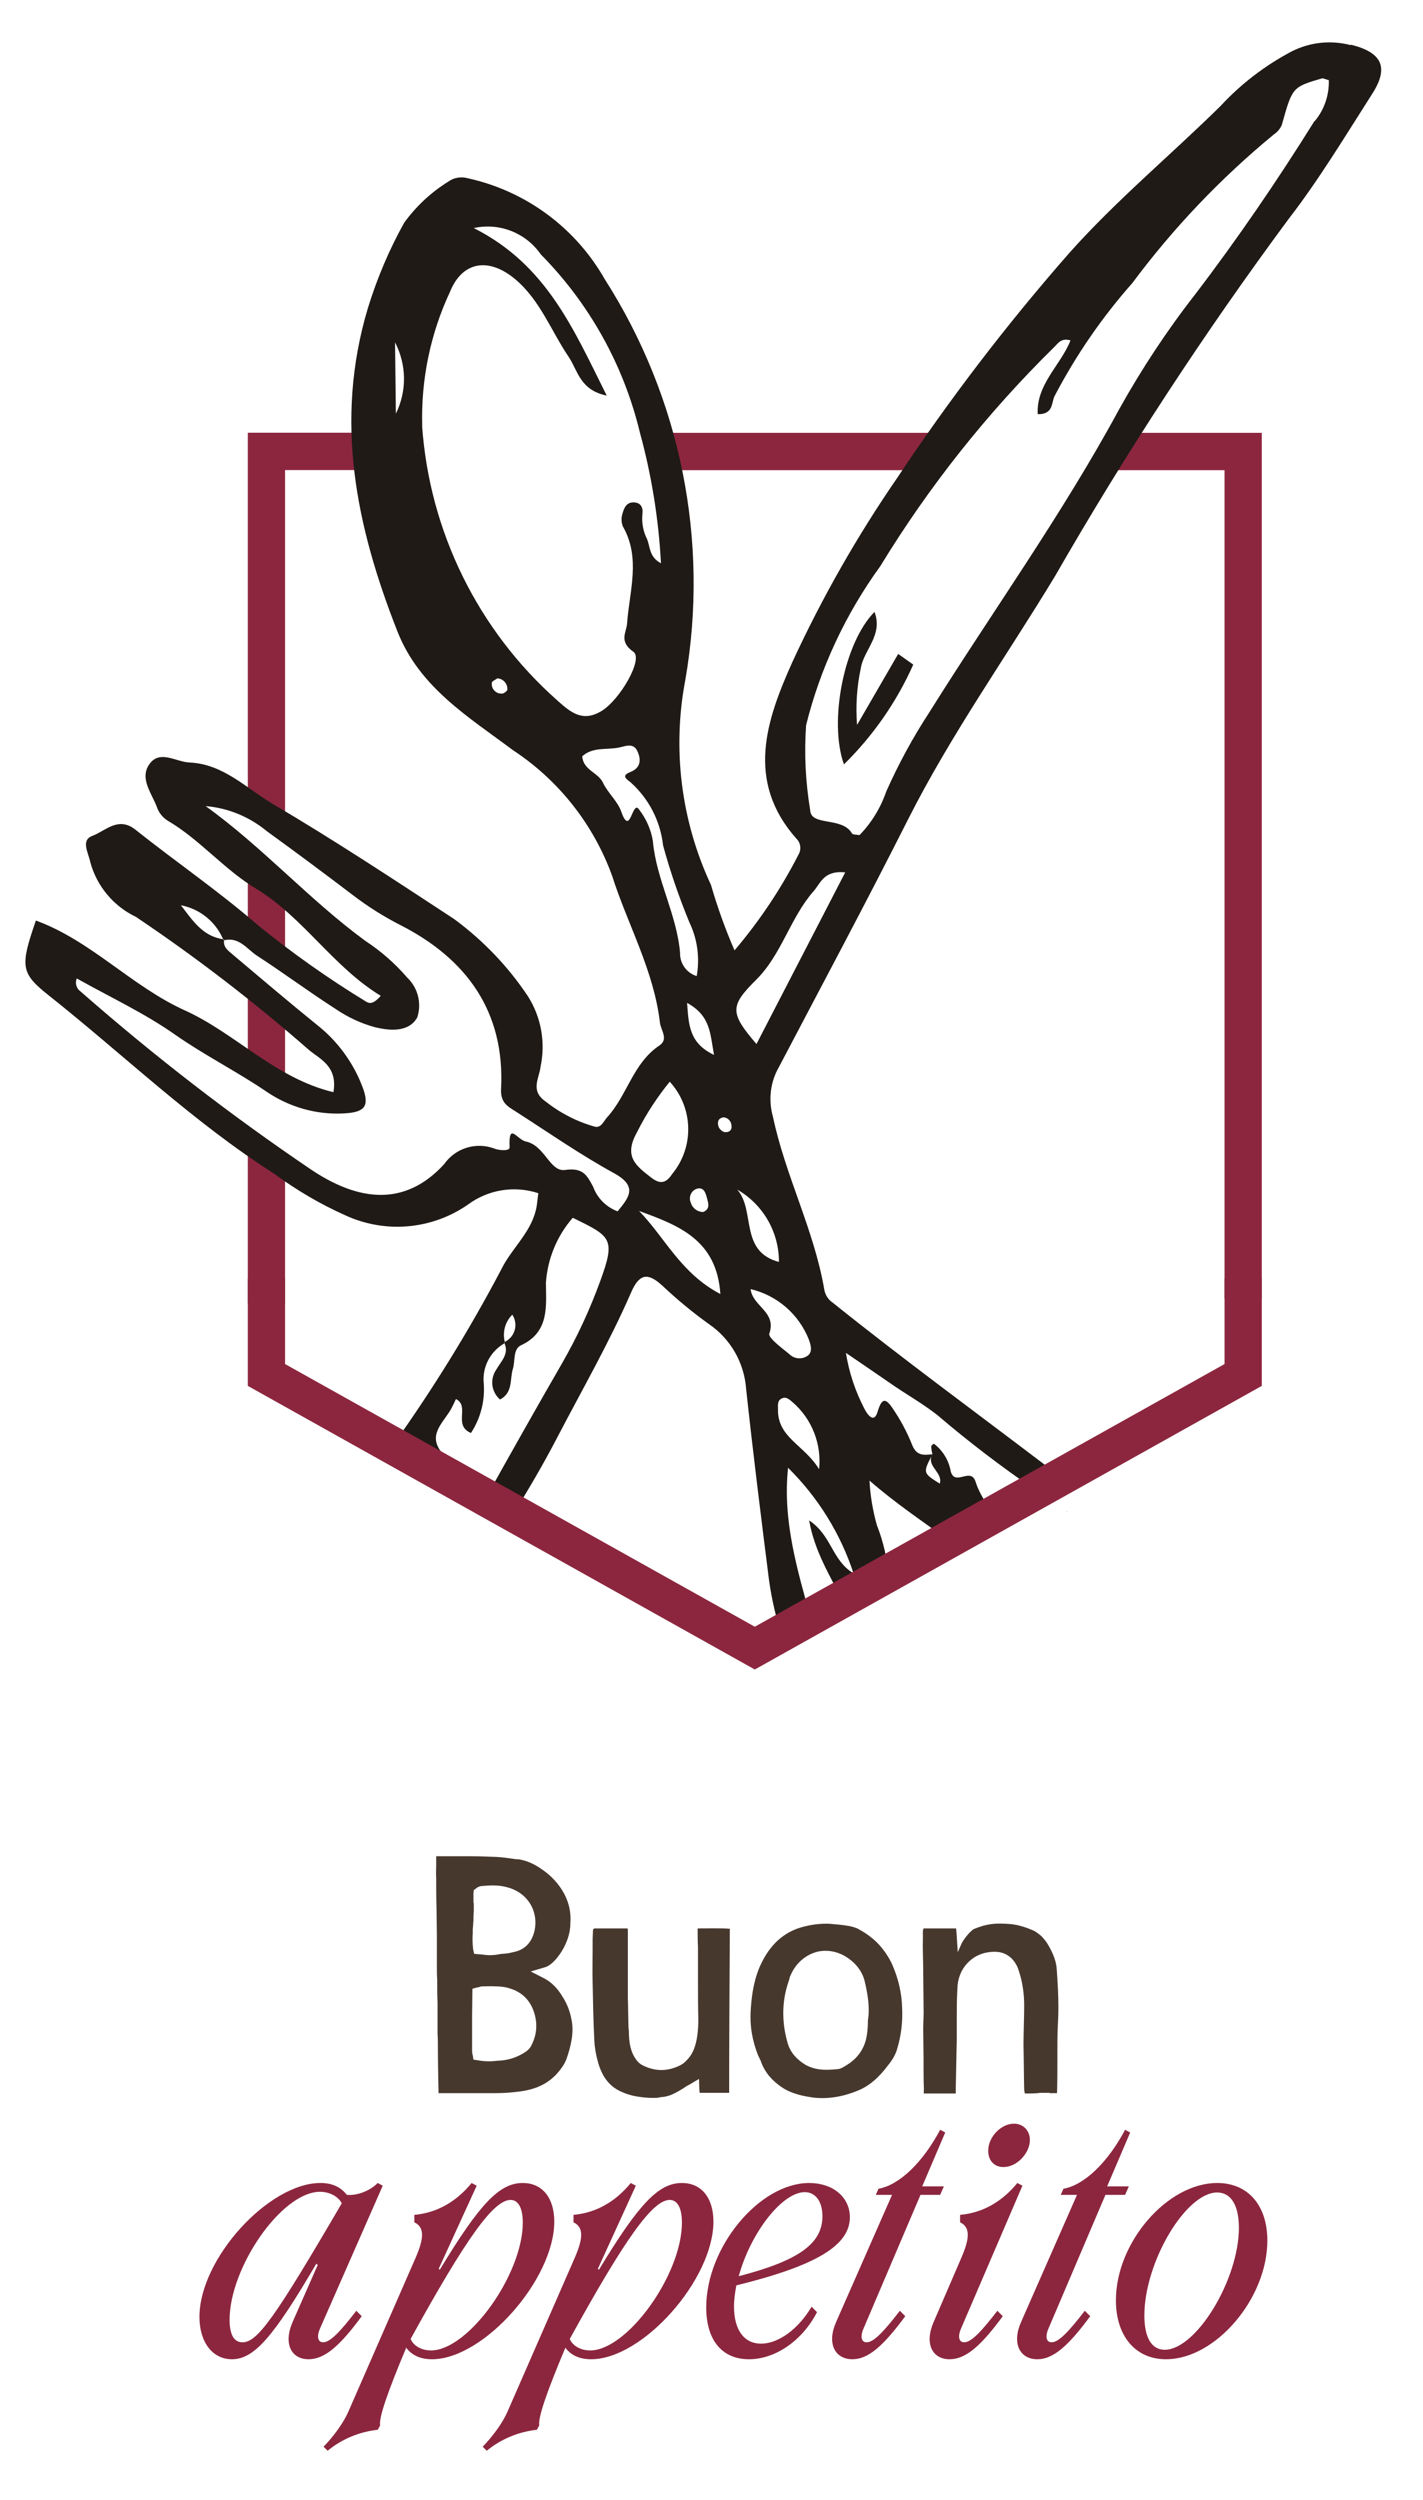
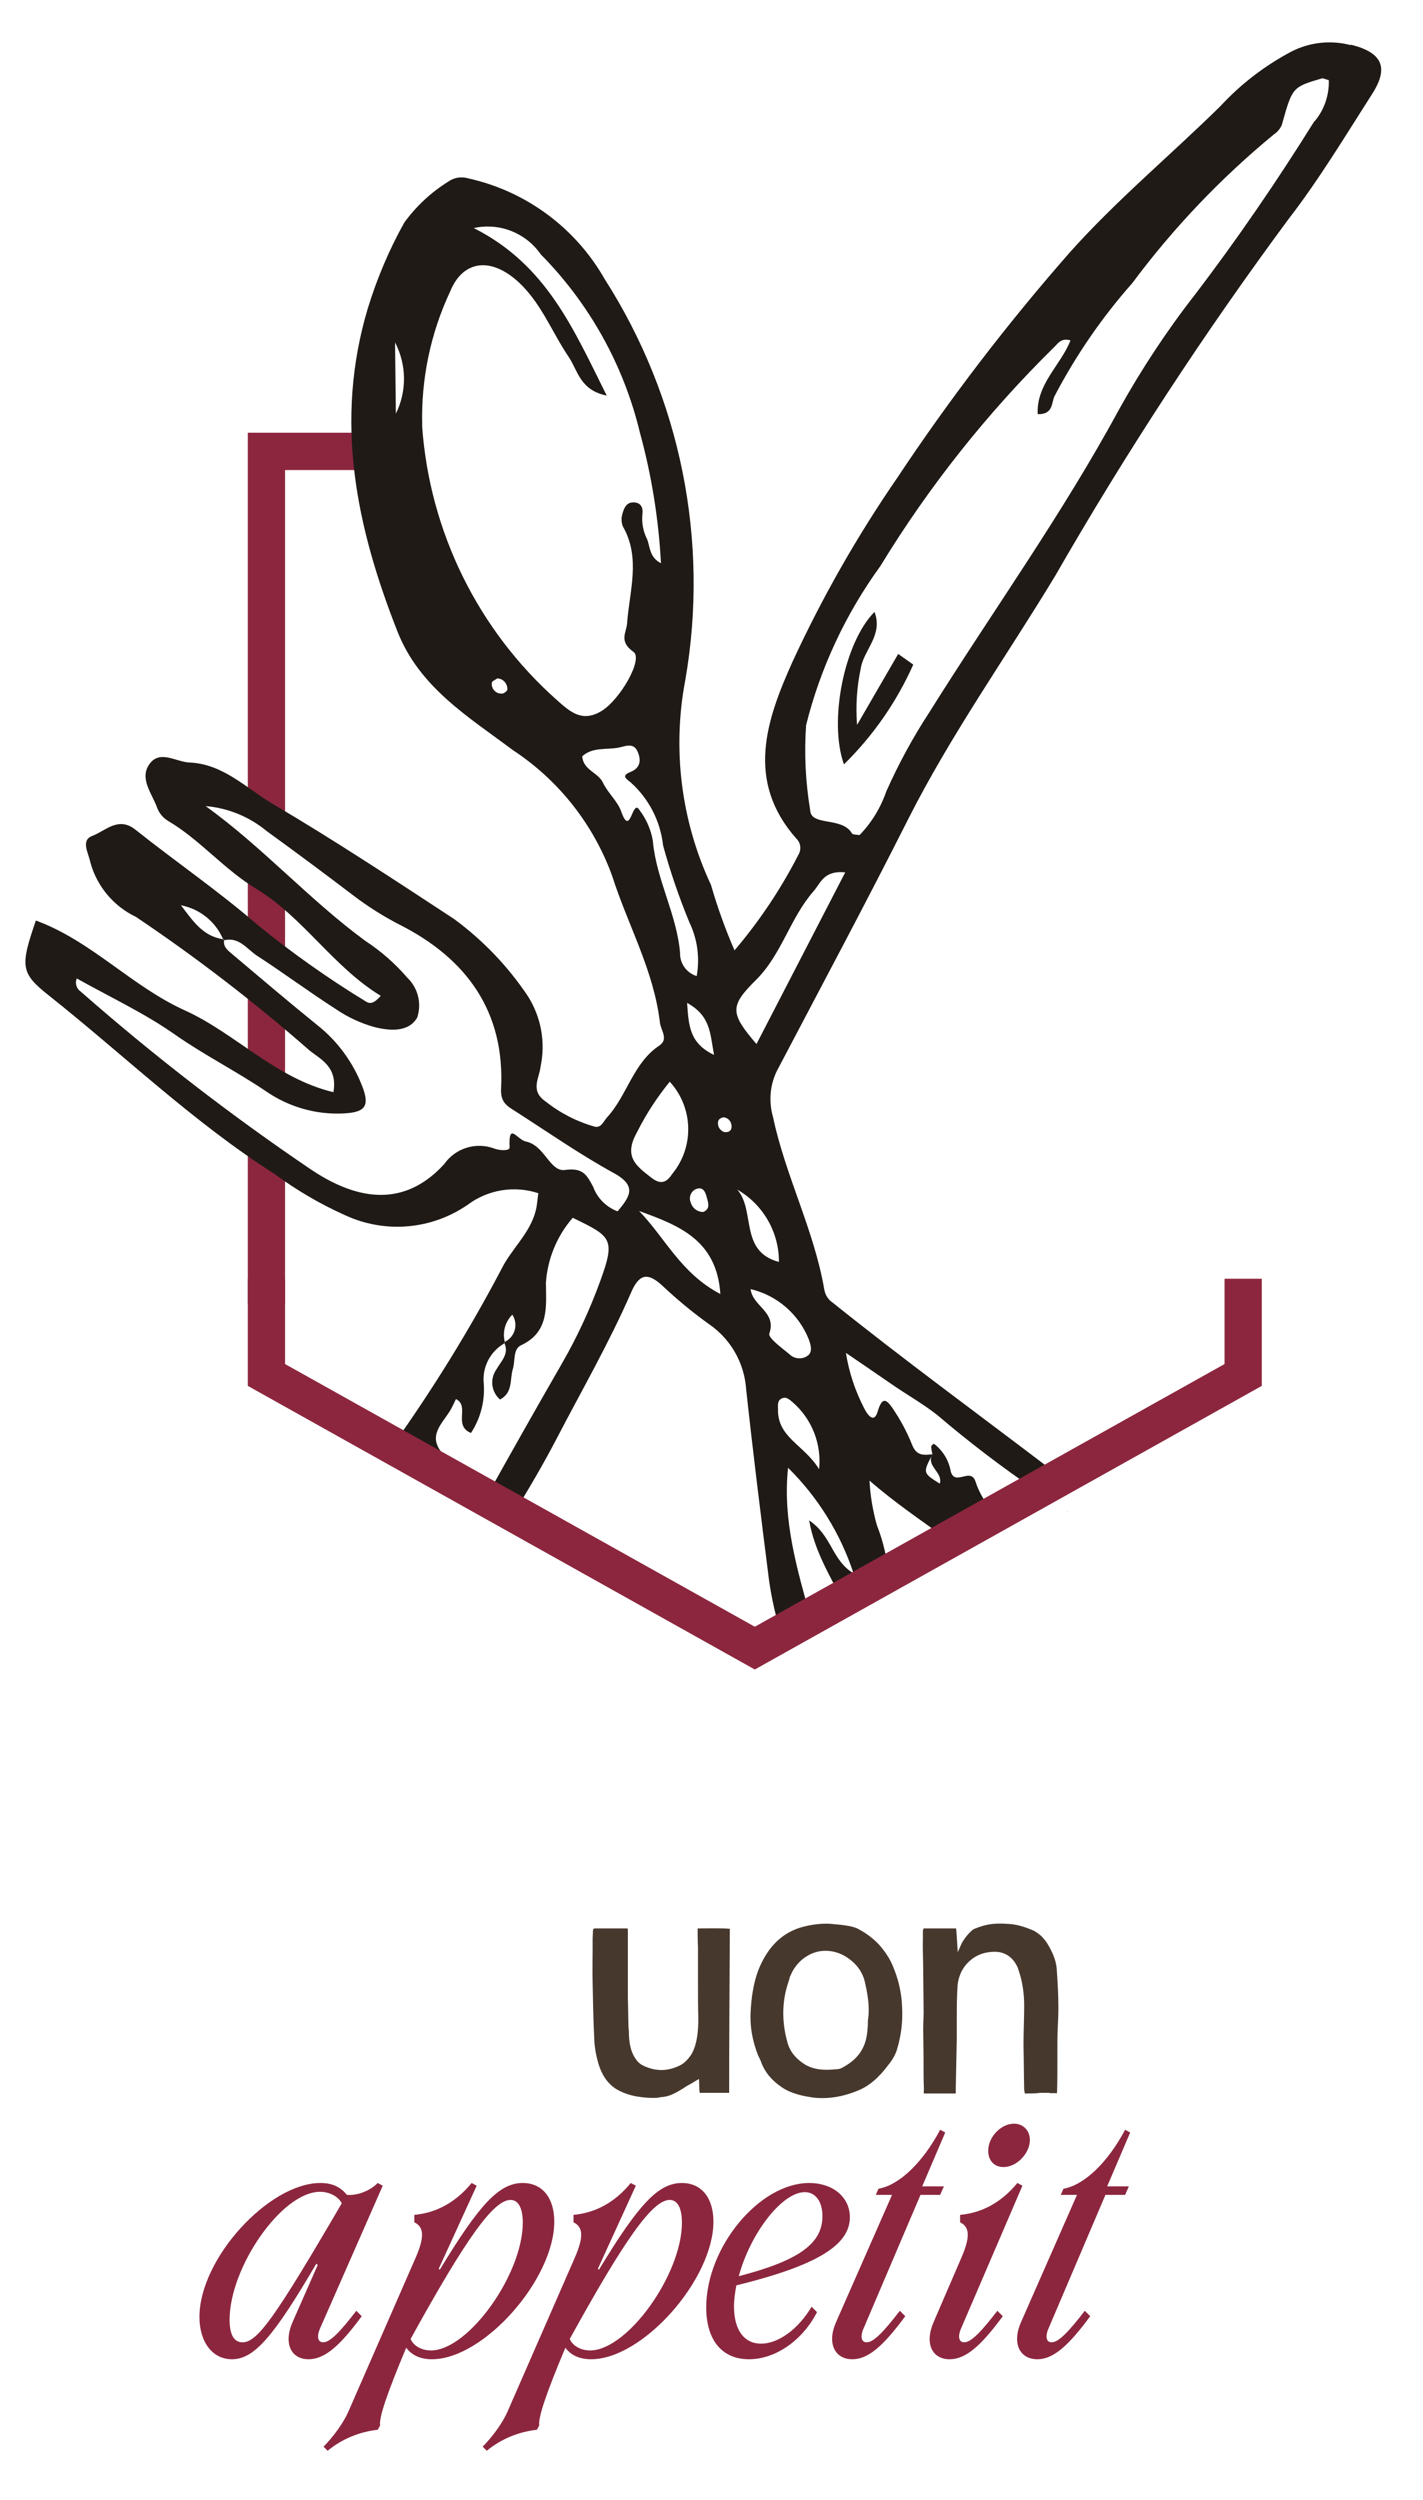
<svg xmlns="http://www.w3.org/2000/svg" width="168" height="295" viewBox="0 0 168 295" fill="none">
  <path d="M33.654 114.282V106.213C32.022 105.076 30.611 103.579 29.256 102.026V109.776C30.584 111.357 31.953 113.02 33.654 114.282Z" fill="#8C263E" />
  <path d="M33.654 121.116C31.814 119.868 30.666 117.664 29.256 115.903V125.455C30.584 126.481 32.091 127.313 33.654 128.034V121.116Z" fill="#8C263E" />
  <path d="M29.256 134.772V153.794H33.654V137.49C32.243 136.505 30.708 135.646 29.256 134.772Z" fill="#8C263E" />
  <path d="M45.893 55.471C45.645 53.988 45.313 52.532 44.884 51.062H29.256V94.595C30.542 95.981 32.077 97.076 33.654 98.089V55.471H45.907H45.893Z" fill="#8C263E" />
-   <path d="M89.113 51.076H77.205C77.634 52.504 77.731 53.974 77.731 55.485H109.236C110.038 54.043 110.784 52.574 111.393 51.076H89.113Z" fill="#8C263E" />
-   <path d="M131.86 51.076C131.169 52.504 130.574 54.015 129.91 55.485H144.57V153.211H148.968V51.076H131.86Z" fill="#8C263E" />
  <path d="M59.542 158.355C59.542 158.355 59.487 158.382 59.459 158.396C59.473 158.438 59.487 158.479 59.514 158.507C59.542 158.507 59.556 158.479 59.584 158.466C59.584 158.424 59.57 158.382 59.556 158.341L59.542 158.355Z" fill="#1F1A16" />
  <path d="M125.955 178.373C125.955 178.387 125.982 178.414 125.996 178.428C125.996 178.401 125.996 178.373 125.982 178.346C125.982 178.346 125.969 178.359 125.955 178.373Z" fill="#1F1A16" />
-   <path d="M96.731 190.629C97.229 190.352 97.727 190.074 98.225 189.797C98.031 189.423 97.824 189.076 97.534 188.785C96.662 189.326 96.621 189.964 96.745 190.643L96.731 190.629Z" fill="#1F1A16" />
  <path d="M26.309 110.843C26.309 110.843 26.35 110.926 26.364 110.981C26.392 110.981 26.406 110.981 26.433 110.968C26.433 110.94 26.433 110.912 26.433 110.871C26.392 110.871 26.336 110.857 26.295 110.843H26.309Z" fill="#1F1A16" />
  <path d="M109.982 171.65C109.94 171.734 109.899 171.803 109.871 171.886C109.913 171.803 109.954 171.734 109.996 171.65C109.996 171.65 109.996 171.65 109.982 171.65Z" fill="#1F1A16" />
  <path d="M107.824 78.416C105.86 82.825 103.08 86.817 99.636 90.2C97.811 85.098 99.664 75.81 103.246 72.205C104.283 74.95 101.974 76.683 101.628 78.846C101.158 81.05 101.006 83.31 101.185 85.542C102.804 82.755 104.422 79.955 106.04 77.168L107.81 78.416H107.824Z" fill="#1F1A16" />
  <path d="M159.41 5.312C157.1 4.716 154.652 4.979 152.509 6.06C149.355 7.724 146.506 9.901 144.086 12.521C138.167 18.344 131.722 23.695 126.218 29.878C118.86 38.266 112.069 47.139 105.901 56.428C101.185 63.276 97.064 70.513 93.579 78.055C90.495 84.904 87.964 92.127 94.021 98.962C94.533 99.461 94.63 100.224 94.27 100.847C92.196 104.896 89.665 108.68 86.719 112.146C85.626 109.637 84.7 107.058 83.939 104.424C80.412 96.882 79.347 88.412 80.91 80.232C83.759 63.831 80.357 46.959 71.395 32.942C67.938 26.87 62.088 22.558 55.283 21.047C54.453 20.798 53.568 20.95 52.877 21.463C50.871 22.711 49.129 24.347 47.732 26.26C45.934 29.477 44.496 32.887 43.417 36.408C39.448 49.704 42.048 62.154 46.93 74.534C49.53 81.133 55.325 84.599 60.539 88.509C65.946 92.058 70.054 97.257 72.266 103.343C74.106 109.124 77.19 114.503 77.909 120.659C78.02 121.602 78.974 122.627 77.826 123.39C74.742 125.456 74.051 129.241 71.7 131.819C71.257 132.304 70.98 133.122 70.234 132.956C68.118 132.36 66.14 131.348 64.411 129.975C62.558 128.7 63.664 127.258 63.816 125.885C64.425 123.03 63.899 120.063 62.35 117.595C59.999 114.06 57.04 110.968 53.61 108.445C46.543 103.814 39.489 99.156 32.215 94.872C29.089 93.028 26.364 90.144 22.368 89.978C20.763 89.909 18.869 88.439 17.638 90.172C16.407 91.919 17.997 93.694 18.578 95.385C18.827 96.009 19.284 96.536 19.864 96.882C23.64 99.114 26.434 102.58 30.251 104.882C35.81 108.251 39.323 114.087 44.952 117.512C44.081 118.496 43.638 118.468 43.168 118.163C38.715 115.446 34.441 112.424 30.389 109.124C25.797 105.145 20.75 101.693 15.992 97.908C13.959 96.286 12.451 98.061 10.916 98.629C9.492 99.156 10.446 100.639 10.667 101.762C11.442 104.591 13.406 106.934 16.047 108.195C23.211 113.006 30.057 118.274 36.544 123.958C37.843 125.012 39.877 125.858 39.365 128.88C32.505 127.244 27.803 121.934 21.828 119.231C15.536 116.389 10.792 111.023 4.236 108.625C2.383 114.004 2.411 114.808 5.716 117.429C14.595 124.471 22.782 132.401 32.408 138.529C35.008 140.442 37.788 142.078 40.734 143.395C45.45 145.586 50.968 145.115 55.242 142.148C57.634 140.373 60.732 139.874 63.554 140.803C63.443 141.565 63.415 142.231 63.249 142.855C62.572 145.572 60.345 147.388 59.156 149.842C55.38 157.01 51.106 163.914 46.404 170.513C47.469 171.026 48.534 171.553 49.599 172.094C49.641 172.024 49.682 171.941 49.724 171.872C49.876 172.038 50.014 172.204 50.125 172.371C51.134 172.898 52.144 173.452 53.139 174.007C53.278 173.189 53.181 172.454 52.739 172.038C50.208 169.654 52.033 168.239 53.139 166.465C53.402 166.035 53.596 165.564 53.831 165.092C55.505 165.938 53.458 168.184 55.601 169.099C56.777 167.311 57.302 165.176 57.095 163.04C56.984 161.183 57.952 159.422 59.571 158.507C59.557 158.465 59.543 158.424 59.515 158.396C59.543 158.396 59.571 158.368 59.598 158.355C59.308 157.204 59.626 155.984 60.483 155.138C60.566 155.249 60.622 155.374 60.677 155.499C61.133 156.594 60.649 157.842 59.598 158.341C59.598 158.382 59.612 158.424 59.626 158.465C59.598 158.465 59.584 158.493 59.557 158.507C60.124 159.782 59.156 160.628 58.602 161.599C57.814 162.722 57.994 164.247 59.031 165.148C60.594 164.33 60.165 162.763 60.552 161.529C60.843 160.587 60.539 159.2 61.52 158.743C64.895 157.176 64.466 154.084 64.453 151.353C64.646 148.525 65.766 145.835 67.62 143.7C72.142 145.919 72.723 146.113 70.842 151.229C69.625 154.57 68.131 157.786 66.361 160.864C63.36 166.063 60.414 171.289 57.496 176.516C58.575 177.168 59.64 177.819 60.705 178.471C62.489 175.615 64.176 172.717 65.739 169.723C68.712 164.011 71.935 158.424 74.507 152.518C75.475 150.286 76.485 150.119 78.227 151.741C79.956 153.364 81.795 154.889 83.718 156.261C86.263 158.008 87.867 160.822 88.088 163.9C88.904 171.456 89.844 178.998 90.799 186.526C91.117 188.758 91.629 190.948 92.306 193.083C93.468 192.46 94.616 191.822 95.778 191.184C94.132 185.236 92.375 179.455 93.039 173.203C96.566 176.682 99.221 180.953 100.77 185.666C98.184 184.1 98.225 181.216 95.529 179.414C96.165 183.088 98.032 185.999 99.553 189.063C101.351 188.037 103.149 186.997 104.933 185.957C104.739 183.961 104.311 181.965 103.522 179.968C103.038 178.249 102.748 176.488 102.651 174.714C105.625 177.306 108.861 179.497 112.014 181.757C113.784 180.703 115.541 179.635 117.311 178.582C116.426 177.445 115.624 176.253 115.181 174.866C114.614 173.05 112.775 175.435 112.249 173.646C112.028 172.343 111.323 171.179 110.272 170.374C110.23 170.347 109.94 170.582 109.94 170.693C109.953 170.998 110.009 171.317 110.078 171.608C110.078 171.608 110.078 171.608 110.092 171.608C110.05 171.692 110.009 171.761 109.967 171.844C109.525 173.106 111.336 173.799 110.949 175.074C109.013 173.854 108.944 173.813 109.967 171.844C109.995 171.775 110.023 171.692 110.078 171.608C109.11 171.705 108.225 171.844 107.699 170.527C107.077 168.96 106.275 167.477 105.32 166.091C104.532 164.954 104.089 164.981 103.605 166.603C103.149 168.115 102.319 166.77 102.029 166.188C100.964 164.136 100.231 161.931 99.871 159.644C101.655 160.864 103.453 162.084 105.237 163.318C107.035 164.566 108.93 165.619 110.673 166.992C114.31 170.097 118.127 173.009 122.069 175.712C123.009 175.144 123.949 174.589 124.89 174.021C124.489 173.716 124.088 173.411 123.687 173.106C115.223 166.673 106.634 160.392 98.336 153.738C97.783 153.377 97.423 152.809 97.313 152.157C96.109 145.128 92.721 138.751 91.255 131.778C90.743 129.989 90.896 128.062 91.712 126.385C96.912 116.486 102.195 106.629 107.229 96.647C112.291 86.637 118.791 77.515 124.572 67.962C132.939 53.405 142.136 39.347 152.121 25.858C155.745 21.172 158.815 16.056 162.01 11.065C164.015 7.932 163.144 6.199 159.534 5.284L159.41 5.312ZM46.736 48.816C46.709 46.016 46.667 43.202 46.639 40.401C48.009 43.035 48.05 46.155 46.736 48.816ZM72.861 142.924C71.547 142.411 70.51 141.371 70.026 140.04C69.307 138.709 68.85 137.753 66.721 138.058C64.909 138.321 64.342 135.174 62.088 134.703C61.023 134.481 60.027 132.304 60.165 135.396C60.193 135.854 58.92 135.77 58.326 135.521C56.168 134.731 53.748 135.493 52.434 137.379C48.41 141.773 43.265 142.37 36.792 138.058C27.277 131.625 18.177 124.596 9.533 117.013C9.022 116.666 8.828 116.014 9.063 115.46C12.963 117.65 17.057 119.55 20.68 122.101C24.152 124.527 27.913 126.412 31.413 128.783C34.096 130.627 37.304 131.556 40.554 131.389C43.099 131.265 43.666 130.544 42.795 128.256C41.702 125.386 39.863 122.863 37.456 120.964C34.04 118.205 30.693 115.349 27.333 112.521C26.835 112.105 26.337 111.689 26.461 110.954C26.434 110.954 26.42 110.954 26.392 110.968C26.378 110.926 26.351 110.885 26.337 110.829C23.903 110.483 22.7 108.556 21.358 106.823C23.585 107.252 25.452 108.75 26.337 110.829C26.378 110.829 26.434 110.843 26.475 110.857C26.475 110.885 26.475 110.926 26.475 110.954C28.245 110.524 29.172 112.022 30.375 112.798C33.501 114.822 36.488 117.054 39.628 119.064C41.024 120.021 42.573 120.742 44.205 121.199C45.976 121.643 48.271 121.851 49.267 120.049C49.806 118.385 49.336 116.555 48.078 115.363C46.639 113.685 44.966 112.23 43.127 111.023C36.502 106.171 31.011 99.96 24.276 95.122C26.932 95.344 29.449 96.383 31.509 98.088C34.939 100.57 38.328 103.093 41.702 105.658C43.445 106.989 45.298 108.154 47.248 109.152C55.076 113.131 59.626 119.369 59.156 128.492C59.073 130.142 59.944 130.558 60.898 131.168C64.743 133.635 68.505 136.256 72.502 138.446C75.323 139.999 74.272 141.288 72.93 142.924H72.861ZM84.299 124.485C81.367 123.085 81.311 120.978 81.118 118.344C83.939 119.896 83.828 122.017 84.299 124.485ZM83.013 143.021C82.349 143.021 81.754 142.577 81.56 141.94C81.56 141.926 81.56 141.912 81.546 141.898C81.284 141.274 81.574 140.553 82.197 140.304C83.068 139.985 83.303 140.747 83.469 141.385C83.621 141.981 83.87 142.661 83.026 143.021H83.013ZM59.252 81.84C59.183 81.84 59.114 81.84 59.045 81.84C58.423 81.757 57.994 81.202 58.063 80.579C58.063 80.384 58.492 80.218 58.713 80.052C59.404 80.079 59.93 80.676 59.902 81.369C59.902 81.535 59.46 81.868 59.239 81.854L59.252 81.84ZM49.848 50.231C49.696 44.782 50.816 39.375 53.126 34.44C54.605 30.78 57.759 30.35 60.87 32.984C63.789 35.466 65.075 39.07 67.149 42.134C68.201 43.687 68.463 46.044 71.63 46.681C67.675 38.765 64.508 31.237 55.933 26.912C58.948 26.246 62.074 27.466 63.844 30.017C69.584 35.826 73.636 43.091 75.544 51.035C76.927 56.081 77.757 61.252 78.034 66.465C76.595 65.716 76.775 64.455 76.374 63.581C75.918 62.666 75.738 61.641 75.849 60.615C75.931 59.88 75.655 59.284 74.77 59.284C73.912 59.284 73.663 60.005 73.484 60.629C73.331 61.114 73.345 61.641 73.539 62.126C75.669 65.855 74.313 69.709 74.037 73.536C73.968 74.617 73.013 75.685 74.784 76.918C75.973 77.75 73.221 82.561 71.008 83.906C68.795 85.237 67.412 84.114 65.739 82.603C56.417 74.326 50.705 62.708 49.834 50.245L49.848 50.231ZM77.079 99.239C76.858 97.908 76.305 96.647 75.489 95.579C74.631 94.165 74.452 98.92 73.345 95.773C72.916 94.539 71.755 93.569 71.188 92.363C70.607 91.129 68.85 90.893 68.74 89.243C69.971 88.134 71.561 88.495 72.986 88.231C73.733 88.093 74.742 87.594 75.226 88.592C75.683 89.534 75.724 90.574 74.452 91.087C73.456 91.489 73.733 91.781 74.438 92.307C76.595 94.234 77.965 96.882 78.283 99.766C79.126 102.844 80.163 105.866 81.38 108.819C82.335 110.802 82.639 113.02 82.252 115.183C81.049 114.808 80.246 113.685 80.288 112.424C79.887 107.849 77.48 103.787 77.079 99.253V99.239ZM75.268 133.483C76.319 131.403 77.605 129.448 79.071 127.646C81.865 130.696 81.989 135.341 79.361 138.529C78.656 139.624 77.937 139.777 76.9 138.973C75.032 137.531 73.567 136.436 75.268 133.497V133.483ZM85.046 152.698C80.371 150.258 78.504 146.03 75.447 142.896C80.025 144.574 84.617 146.238 85.046 152.698ZM85.46 133.566C85.17 133.455 84.935 133.219 84.824 132.928C84.686 132.457 84.727 131.944 85.447 131.847C85.931 131.902 86.318 132.291 86.359 132.79C86.456 133.441 85.986 133.677 85.46 133.58V133.566ZM96.704 173.369C94.92 170.471 91.781 169.64 91.85 166.298C91.85 165.827 91.753 165.3 92.265 165.037C92.818 164.746 93.205 165.162 93.579 165.467C95.847 167.435 97.008 170.374 96.704 173.369ZM95.473 158.008C95.695 158.646 95.957 159.408 95.446 159.907C94.768 160.462 93.786 160.406 93.178 159.782C92.279 159.048 90.66 157.855 90.826 157.37C91.712 154.778 88.863 154.182 88.614 152.116C91.725 152.851 94.284 155.055 95.473 158.022V158.008ZM91.96 148.913C87.258 147.666 89.222 142.841 87.037 140.373C90.094 142.134 91.974 145.392 91.96 148.913ZM89.319 123.21C86.152 119.522 86.152 118.718 89.278 115.612C92.292 112.618 93.288 108.306 96.068 105.145C96.898 104.202 97.244 102.691 99.788 102.941L89.305 123.21H89.319ZM155.178 14.296C150.794 21.325 146.119 28.159 141.085 34.759C137.752 39.029 134.765 43.562 132.123 48.303C125.415 60.698 117.187 72.122 109.732 84.031C107.782 87.011 106.081 90.144 104.629 93.403C103.965 95.33 102.9 97.076 101.476 98.546C101.13 98.477 100.673 98.518 100.577 98.338C99.429 96.342 95.722 97.534 95.653 95.607C95.1 92.293 94.934 88.924 95.169 85.57C96.856 78.804 99.844 72.44 103.937 66.798C109.691 57.37 116.578 48.706 124.447 40.97C124.904 40.54 125.249 39.847 126.384 40.166C125.236 43.091 122.331 45.337 122.511 48.872C124.364 48.927 124.129 47.513 124.489 46.765C127.006 41.954 130.09 37.462 133.686 33.4C138.526 26.898 144.141 21.006 150.393 15.862C150.807 15.585 151.139 15.197 151.333 14.739C152.578 10.289 152.564 10.275 156.077 9.249C156.215 9.208 156.395 9.332 156.879 9.457C156.934 11.232 156.339 12.965 155.205 14.309L155.178 14.296Z" fill="#1F1A16" />
  <path d="M144.571 150.896V160.961L89.112 191.96L33.654 160.961V150.896H29.256V163.539L89.112 197.007L148.969 163.539V150.896H144.571Z" fill="#8C263E" />
-   <path d="M143.704 257.6C147.344 257.6 149.624 260.24 149.624 264.4C149.624 271.24 143.504 278.4 137.664 278.4C134.064 278.4 131.744 275.68 131.744 271.44C131.744 264.6 137.824 257.6 143.704 257.6ZM135.104 273.24C135.104 275.88 135.984 277.28 137.504 277.28C141.224 277.28 146.264 269 146.264 262.88C146.264 260.2 145.304 258.72 143.704 258.72C139.984 258.72 135.104 266.96 135.104 273.24Z" fill="#8C263E" />
  <path d="M130.511 259L123.791 274.76C123.351 275.76 123.551 276.4 124.151 276.4C124.991 276.4 126.191 275.12 128.071 272.68L128.711 273.32C126.151 276.8 124.351 278.4 122.471 278.4C120.391 278.4 119.431 276.52 120.551 274L127.151 259H125.231L125.551 258.28C128.031 257.84 130.791 255.16 132.831 251.32L133.431 251.64L130.711 258H133.271L132.831 259H130.511Z" fill="#8C263E" />
  <path d="M116.668 253.8C116.668 252.16 118.188 250.6 119.708 250.6C120.788 250.6 121.588 251.4 121.588 252.52C121.588 254.08 120.068 255.72 118.468 255.72C117.388 255.72 116.668 254.96 116.668 253.8ZM110.228 274L113.508 266.4C114.548 264 114.508 262.8 113.348 262.24V261.36C116.068 261.12 118.348 259.76 120.108 257.6L120.708 257.92L113.468 274.76C113.028 275.76 113.228 276.4 113.828 276.4C114.668 276.4 115.868 275.12 117.748 272.68L118.388 273.32C115.828 276.8 114.028 278.4 112.108 278.4C110.068 278.4 109.108 276.56 110.228 274Z" fill="#8C263E" />
  <path d="M108.675 259L101.955 274.76C101.515 275.76 101.715 276.4 102.315 276.4C103.155 276.4 104.355 275.12 106.235 272.68L106.875 273.32C104.315 276.8 102.515 278.4 100.635 278.4C98.555 278.4 97.595 276.52 98.715 274L105.315 259H103.395L103.715 258.28C106.195 257.84 108.955 255.16 110.995 251.32L111.595 251.64L108.875 258H111.435L110.995 259H108.675Z" fill="#8C263E" />
  <path d="M95.537 257.6C98.337 257.6 100.337 259.28 100.337 261.64C100.337 264.96 96.377 267.36 86.937 269.68C86.777 270.52 86.657 271.36 86.657 272.16C86.657 274.96 87.857 276.56 89.857 276.56C91.897 276.56 94.257 274.84 95.817 272.2L96.457 272.84C94.737 276.2 91.537 278.4 88.417 278.4C85.257 278.4 83.377 276.16 83.377 272.28C83.377 265.16 89.657 257.6 95.537 257.6ZM87.217 268.6C94.297 266.76 97.097 264.76 97.097 261.52C97.097 259.76 96.257 258.68 95.017 258.68C92.337 258.68 88.617 263.48 87.217 268.6Z" fill="#8C263E" />
  <path d="M75.068 257.92L70.588 267.72L70.708 267.84C75.428 260.04 77.748 257.6 80.508 257.6C82.788 257.6 84.228 259.32 84.228 262.16C84.228 268.96 75.908 278.4 69.788 278.4C68.468 278.4 67.428 277.96 66.748 277.04C64.428 282.56 63.508 285.36 63.668 286.2L63.388 286.72C61.188 286.96 59.108 287.84 57.468 289.2L56.988 288.72C58.228 287.44 59.348 285.88 59.908 284.6L67.868 266.4C68.908 264 68.868 262.8 67.708 262.24V261.36C70.428 261.12 72.708 259.76 74.468 257.6L75.068 257.92ZM67.268 276C67.588 276.8 68.548 277.36 69.668 277.36C74.068 277.36 80.508 268.4 80.508 262.28C80.508 260.56 79.988 259.6 79.068 259.6C77.068 259.6 73.868 264.04 67.268 276Z" fill="#8C263E" />
  <path d="M56.279 257.92L51.799 267.72L51.919 267.84C56.639 260.04 58.959 257.6 61.719 257.6C63.999 257.6 65.439 259.32 65.439 262.16C65.439 268.96 57.119 278.4 50.999 278.4C49.679 278.4 48.639 277.96 47.959 277.04C45.639 282.56 44.719 285.36 44.879 286.2L44.599 286.72C42.399 286.96 40.319 287.84 38.679 289.2L38.199 288.72C39.439 287.44 40.559 285.88 41.119 284.6L49.079 266.4C50.119 264 50.079 262.8 48.919 262.24V261.36C51.639 261.12 53.919 259.76 55.679 257.6L56.279 257.92ZM48.479 276C48.799 276.8 49.759 277.36 50.879 277.36C55.279 277.36 61.719 268.4 61.719 262.28C61.719 260.56 61.199 259.6 60.279 259.6C58.279 259.6 55.079 264.04 48.479 276Z" fill="#8C263E" />
  <path d="M45.187 257.92L37.787 274.76C37.347 275.76 37.547 276.4 38.147 276.4C38.987 276.4 40.187 275.12 42.067 272.68L42.707 273.32C40.147 276.8 38.347 278.4 36.427 278.4C34.387 278.4 33.427 276.56 34.547 274L37.507 267.28L37.347 267.12C32.267 275.8 29.987 278.4 27.387 278.4C25.067 278.4 23.547 276.36 23.547 273.4C23.547 266.52 31.747 257.6 37.827 257.6C39.187 257.6 40.187 258.04 40.947 259C42.147 259.12 43.707 258.52 44.587 257.6L45.187 257.92ZM40.347 260C39.947 259.2 38.907 258.64 37.787 258.64C33.227 258.64 27.107 267.6 27.107 273.72C27.107 275.44 27.587 276.4 28.627 276.4C30.387 276.4 32.427 273.56 40.347 260Z" fill="#8C263E" />
  <path d="M124.955 236.88C124.955 237.72 124.915 238.52 124.875 239.32C124.835 240.2 124.835 241.16 124.835 242.08V242.16C124.835 242.56 124.835 243.08 124.835 243.6C124.835 244.52 124.835 245.68 124.795 246.84V247C124.675 247 124.515 247 124.395 247H123.955C123.875 246.96 123.795 246.96 123.755 246.96H123.675C123.515 246.96 123.395 246.96 123.235 246.96C122.955 246.96 122.715 246.96 122.515 247C122.075 247.04 121.555 247.04 121.155 247.04H120.995C120.955 246.84 120.915 246.68 120.915 246.56C120.875 244.88 120.875 243.08 120.835 241.4V241.28C120.835 239.72 120.915 238.2 120.915 236.68C120.915 235.24 120.715 233.96 120.355 232.8C120.235 232.44 120.155 232.12 119.955 231.8C119.435 230.88 118.595 230.36 117.595 230.32C116.355 230.28 115.235 230.68 114.435 231.44C113.555 232.24 113.075 233.36 113.035 234.6C112.955 235.92 112.955 237.24 112.955 238.52C112.955 239.28 112.955 240 112.955 240.72C112.915 242.68 112.875 244.68 112.835 246.6C112.835 246.76 112.835 246.92 112.835 247.04C111.955 247.04 110.075 247.04 109.075 247.04C109.035 246.96 109.075 246.8 109.075 246.56V246.44C109.035 245.52 109.035 244.52 109.035 243.6V242.76C109.035 241.64 108.995 240.52 108.995 239.44C108.995 238.56 109.075 237.68 109.035 236.8V236.56C109.035 235.28 108.995 233.96 108.995 232.64C108.995 231.24 108.915 230.08 108.955 228.8V227.84C108.995 227.76 108.995 227.68 109.035 227.56H112.875C112.915 227.8 112.955 228.48 112.995 229.12L113.075 230.36L113.555 229.28C113.555 229.28 114.155 228.2 114.955 227.64C116.595 226.96 117.595 226.92 119.235 227.04C120.155 227.12 121.075 227.4 122.075 227.84C122.355 228 122.635 228.2 122.915 228.44C123.155 228.68 123.395 228.96 123.635 229.32C124.075 230.04 124.675 231.16 124.755 232.32C124.875 234 124.955 235.48 124.955 236.88Z" fill="#47382E" />
  <path d="M106.506 236.96C106.586 238.6 106.386 240.2 105.946 241.68C105.786 242.32 105.426 243 104.866 243.68C103.706 245.24 102.546 246.2 101.226 246.72C99.466 247.44 97.706 247.72 95.986 247.52C94.946 247.36 93.546 247.12 92.386 246.36C91.106 245.52 90.306 244.52 89.866 243.36C89.826 243.16 89.706 243 89.666 242.88L89.626 242.8C89.586 242.72 89.546 242.64 89.506 242.56C88.826 240.84 88.506 239.08 88.626 237.28C88.706 235.88 88.906 234 89.626 232.24C90.666 229.8 92.186 228.24 94.306 227.52C95.306 227.2 96.426 227 97.586 227C97.946 227 98.306 227.04 98.666 227.08C99.266 227.12 99.786 227.2 100.266 227.28C100.666 227.36 101.106 227.48 101.426 227.68C102.386 228.2 103.146 228.8 103.786 229.48C104.426 230.2 104.946 230.96 105.346 231.84C106.106 233.6 106.466 235.28 106.506 236.96ZM102.546 237.72C102.626 236.4 102.386 235.04 102.066 233.72C101.866 232.96 101.466 232.28 100.866 231.68C99.626 230.48 98.146 230 96.626 230.28C95.186 230.6 93.946 231.64 93.346 233.08C93.266 233.2 93.226 233.36 93.186 233.56C93.146 233.64 93.146 233.76 93.106 233.8C92.306 236.12 92.266 238.56 92.986 241.08C93.306 242.16 93.986 242.96 95.066 243.64C95.786 244.04 96.546 244.24 97.546 244.24C98.026 244.24 98.546 244.2 98.946 244.16C99.266 244.12 99.506 243.96 99.706 243.84C101.266 242.96 102.106 241.72 102.346 240.12C102.426 239.56 102.466 239 102.466 238.48V238.44C102.506 238.2 102.506 237.96 102.546 237.72Z" fill="#47382E" />
  <path d="M86.085 246.76C86.085 246.8 86.085 246.84 86.085 246.92V246.96C85.565 246.96 84.965 246.96 84.405 246.96H82.605C82.605 246.84 82.565 246.72 82.565 246.6L82.525 245.32L81.445 245.96C81.205 246.08 81.005 246.2 80.765 246.36L80.725 246.4C79.725 247 79.005 247.44 77.925 247.48L77.805 247.52C77.605 247.56 77.365 247.56 77.005 247.56C76.405 247.56 75.765 247.48 75.525 247.44C74.565 247.32 73.725 247.04 72.965 246.64C71.805 246 71.045 244.92 70.605 243.36C70.365 242.52 70.205 241.64 70.165 240.76C70.045 238.4 70.005 236.04 69.965 234C69.925 232.64 69.965 231.2 69.965 229.84V228.92C69.965 228.52 70.005 228.16 70.005 227.8L70.045 227.64C70.085 227.6 70.165 227.56 70.205 227.56C71.285 227.56 72.365 227.56 73.445 227.56H74.085C74.125 227.64 74.125 227.72 74.125 227.8C74.125 229.12 74.125 230.44 74.125 231.8V232.68C74.125 233.6 74.125 234.48 74.125 235.4V235.76C74.165 236.92 74.165 238.12 74.205 239.32L74.245 239.64C74.245 240.28 74.285 240.96 74.445 241.6C74.645 242.4 75.125 243.36 75.885 243.72C77.405 244.48 78.885 244.44 80.365 243.68C80.925 243.4 81.565 242.6 81.765 242.16C82.365 240.96 82.445 239.36 82.445 238.2C82.405 236.76 82.405 235.36 82.405 234.04C82.405 232.64 82.405 231.2 82.405 229.76C82.365 229.08 82.365 228.28 82.365 227.56H82.445H82.565C83.485 227.56 85.285 227.52 86.165 227.6C86.125 234.76 86.085 241.24 86.085 246.76Z" fill="#47382E" />
-   <path d="M67.456 238.24C67.816 239.84 67.376 241.52 66.896 242.92C66.696 243.48 66.336 244.04 65.736 244.72C64.736 245.8 63.456 246.48 61.656 246.76C60.576 246.92 59.536 247 58.496 247H56.456H54.616C53.936 247 52.616 247 51.776 247C51.736 244.96 51.696 243.2 51.696 241.52C51.696 241.04 51.696 240.52 51.656 240C51.656 239.56 51.656 239.12 51.656 238.68V238.64C51.656 237.88 51.656 237.12 51.656 236.36C51.616 235.44 51.616 234.52 51.616 233.6C51.576 233.04 51.576 232.52 51.576 231.96V230.44C51.576 229.8 51.576 229.12 51.576 228.44L51.536 225.16C51.496 223.96 51.496 222.8 51.496 221.64C51.456 221.12 51.496 220.56 51.496 220.12V219.36C51.496 219.24 51.496 219.16 51.496 219.04C51.896 219.04 52.336 219.04 52.776 219.04H53.056C53.896 219.04 54.776 219.04 55.456 219.04C56.496 219.04 57.416 219.08 58.576 219.12C59.376 219.16 60.176 219.28 60.976 219.4H61.216C62.216 219.56 63.136 219.96 64.216 220.76C65.056 221.36 65.776 222.12 66.336 223C67.096 224.2 67.456 225.56 67.336 226.96V227C67.336 229.32 65.536 231.76 64.416 232.12L62.656 232.64L64.296 233.48C65.136 233.92 65.856 234.68 66.376 235.56C66.936 236.4 67.296 237.36 67.456 238.24ZM55.816 228.08C55.776 228.68 55.776 229.32 55.856 230L55.976 230.56L56.896 230.64C57.216 230.68 57.536 230.72 57.896 230.72C58.096 230.72 58.296 230.68 58.496 230.68C58.736 230.64 58.976 230.6 59.216 230.56C59.496 230.56 59.776 230.52 60.056 230.48C60.216 230.44 60.416 230.4 60.576 230.36C60.656 230.36 60.696 230.32 60.776 230.32C61.976 230.04 62.776 229.2 63.096 227.88C63.616 225.52 62.296 223.36 59.936 222.72C58.856 222.4 57.816 222.48 56.816 222.56C56.536 222.6 56.376 222.72 56.296 222.76V222.8C56.256 222.8 56.256 222.8 56.256 222.8L55.936 223.04L55.896 223.4C55.896 223.76 55.896 224.16 55.896 224.52L55.936 224.6C55.936 224.92 55.936 225.24 55.936 225.56C55.896 225.92 55.896 226.28 55.896 226.64C55.856 226.96 55.856 227.32 55.816 227.64C55.816 227.8 55.816 227.96 55.816 228.08ZM62.736 241.36C63.416 240.04 63.496 238.68 62.976 237.24C62.416 235.76 61.336 234.88 59.736 234.52C59.336 234.44 58.936 234.4 58.496 234.4C57.976 234.36 57.456 234.4 56.936 234.4C56.736 234.4 56.576 234.48 56.456 234.52C56.416 234.52 56.376 234.52 56.336 234.52L55.776 234.68L55.736 237.88C55.736 239.28 55.736 240.64 55.736 242C55.736 242.2 55.776 242.32 55.776 242.4V242.44C55.816 242.48 55.816 242.48 55.816 242.52L55.896 243.04L56.416 243.12C56.816 243.2 57.256 243.24 57.736 243.24C58.136 243.24 58.536 243.2 58.896 243.16H59.056C60.096 243.08 61.096 242.76 62.056 242.12C62.416 241.88 62.656 241.56 62.736 241.36Z" fill="#47382E" />
</svg>